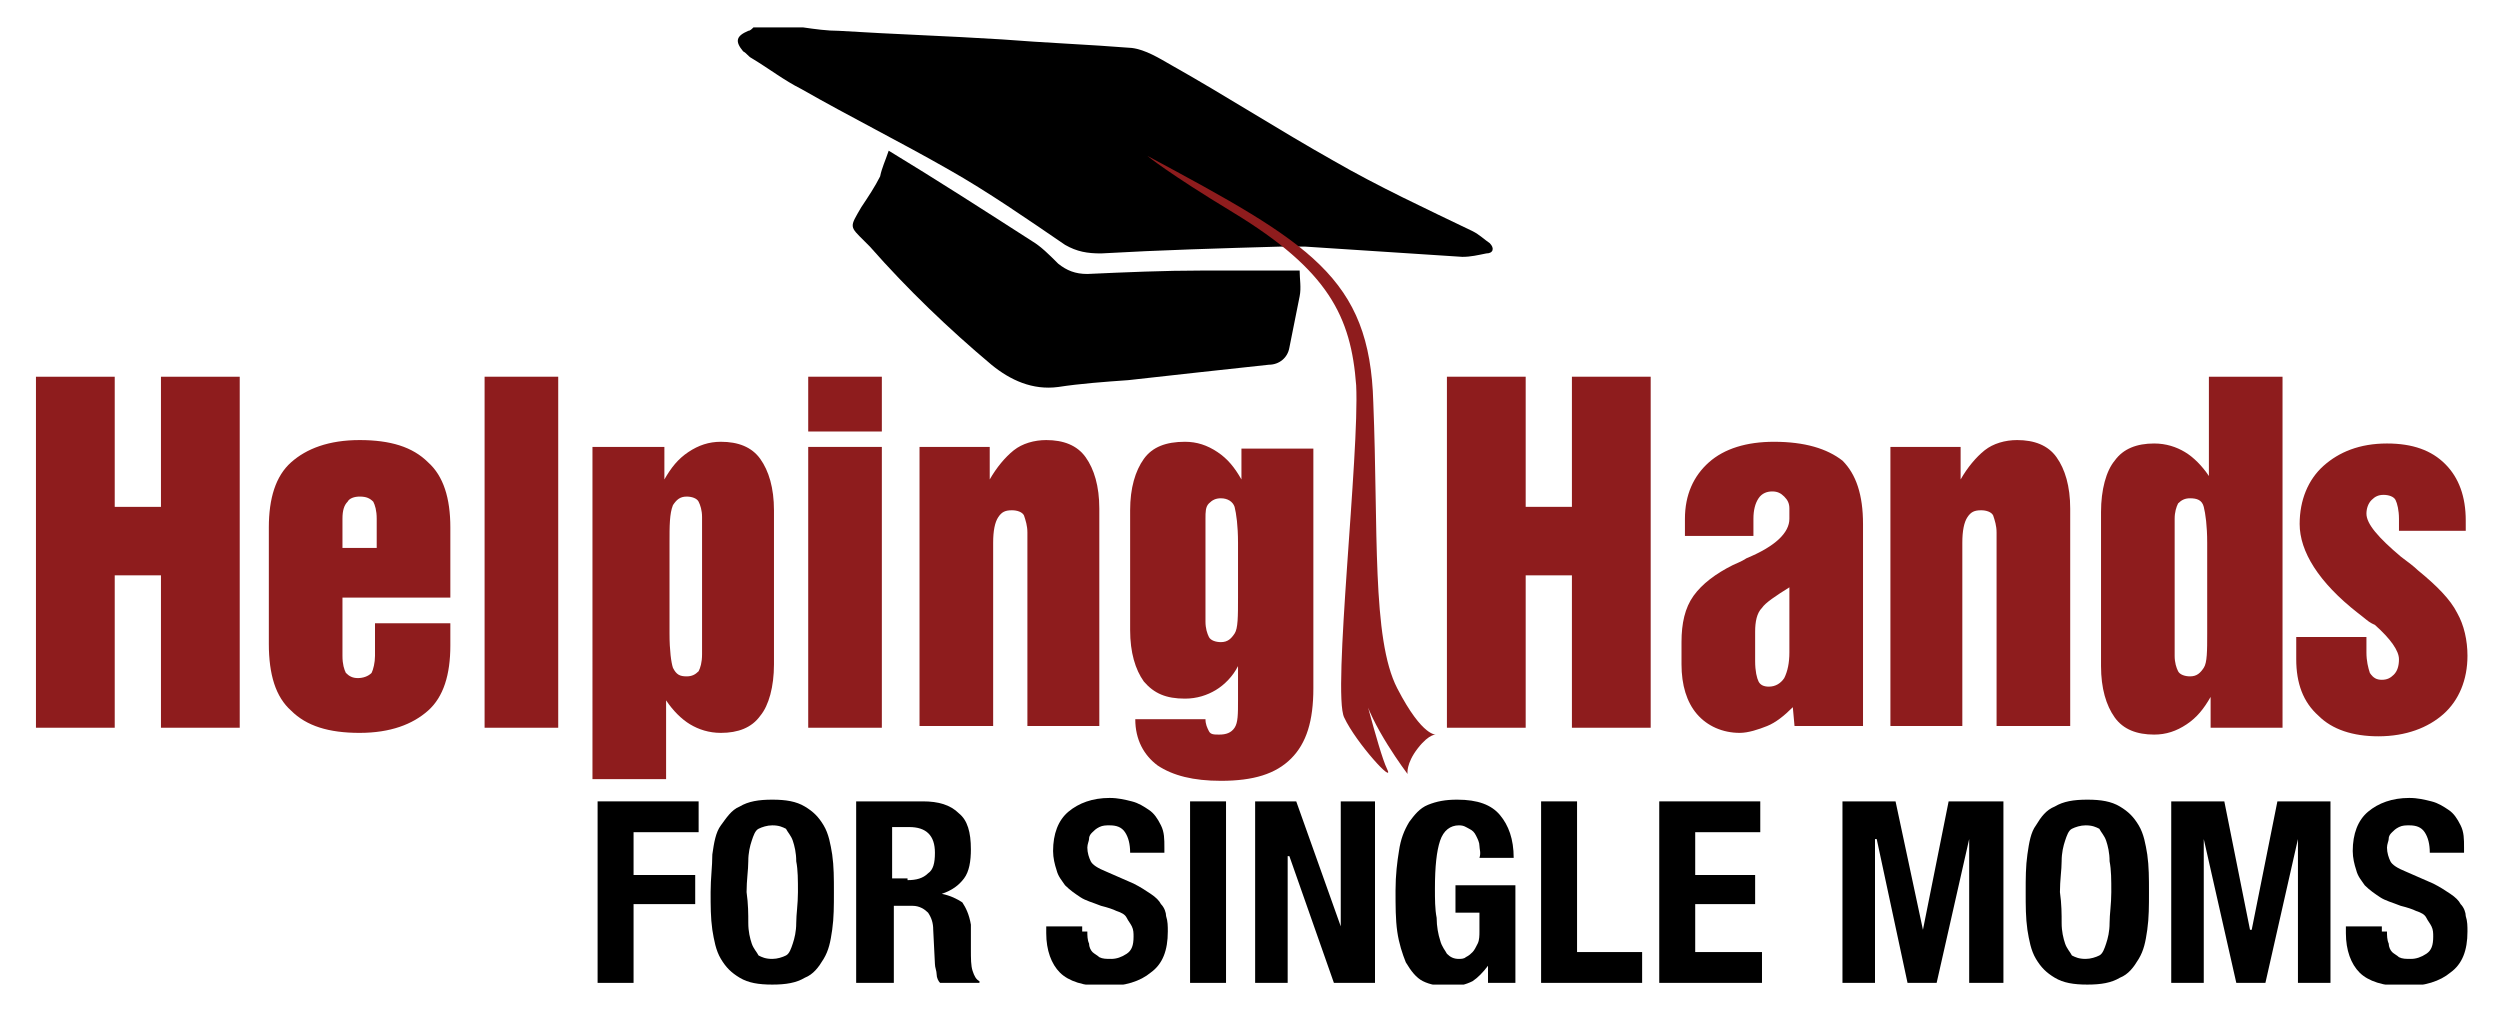
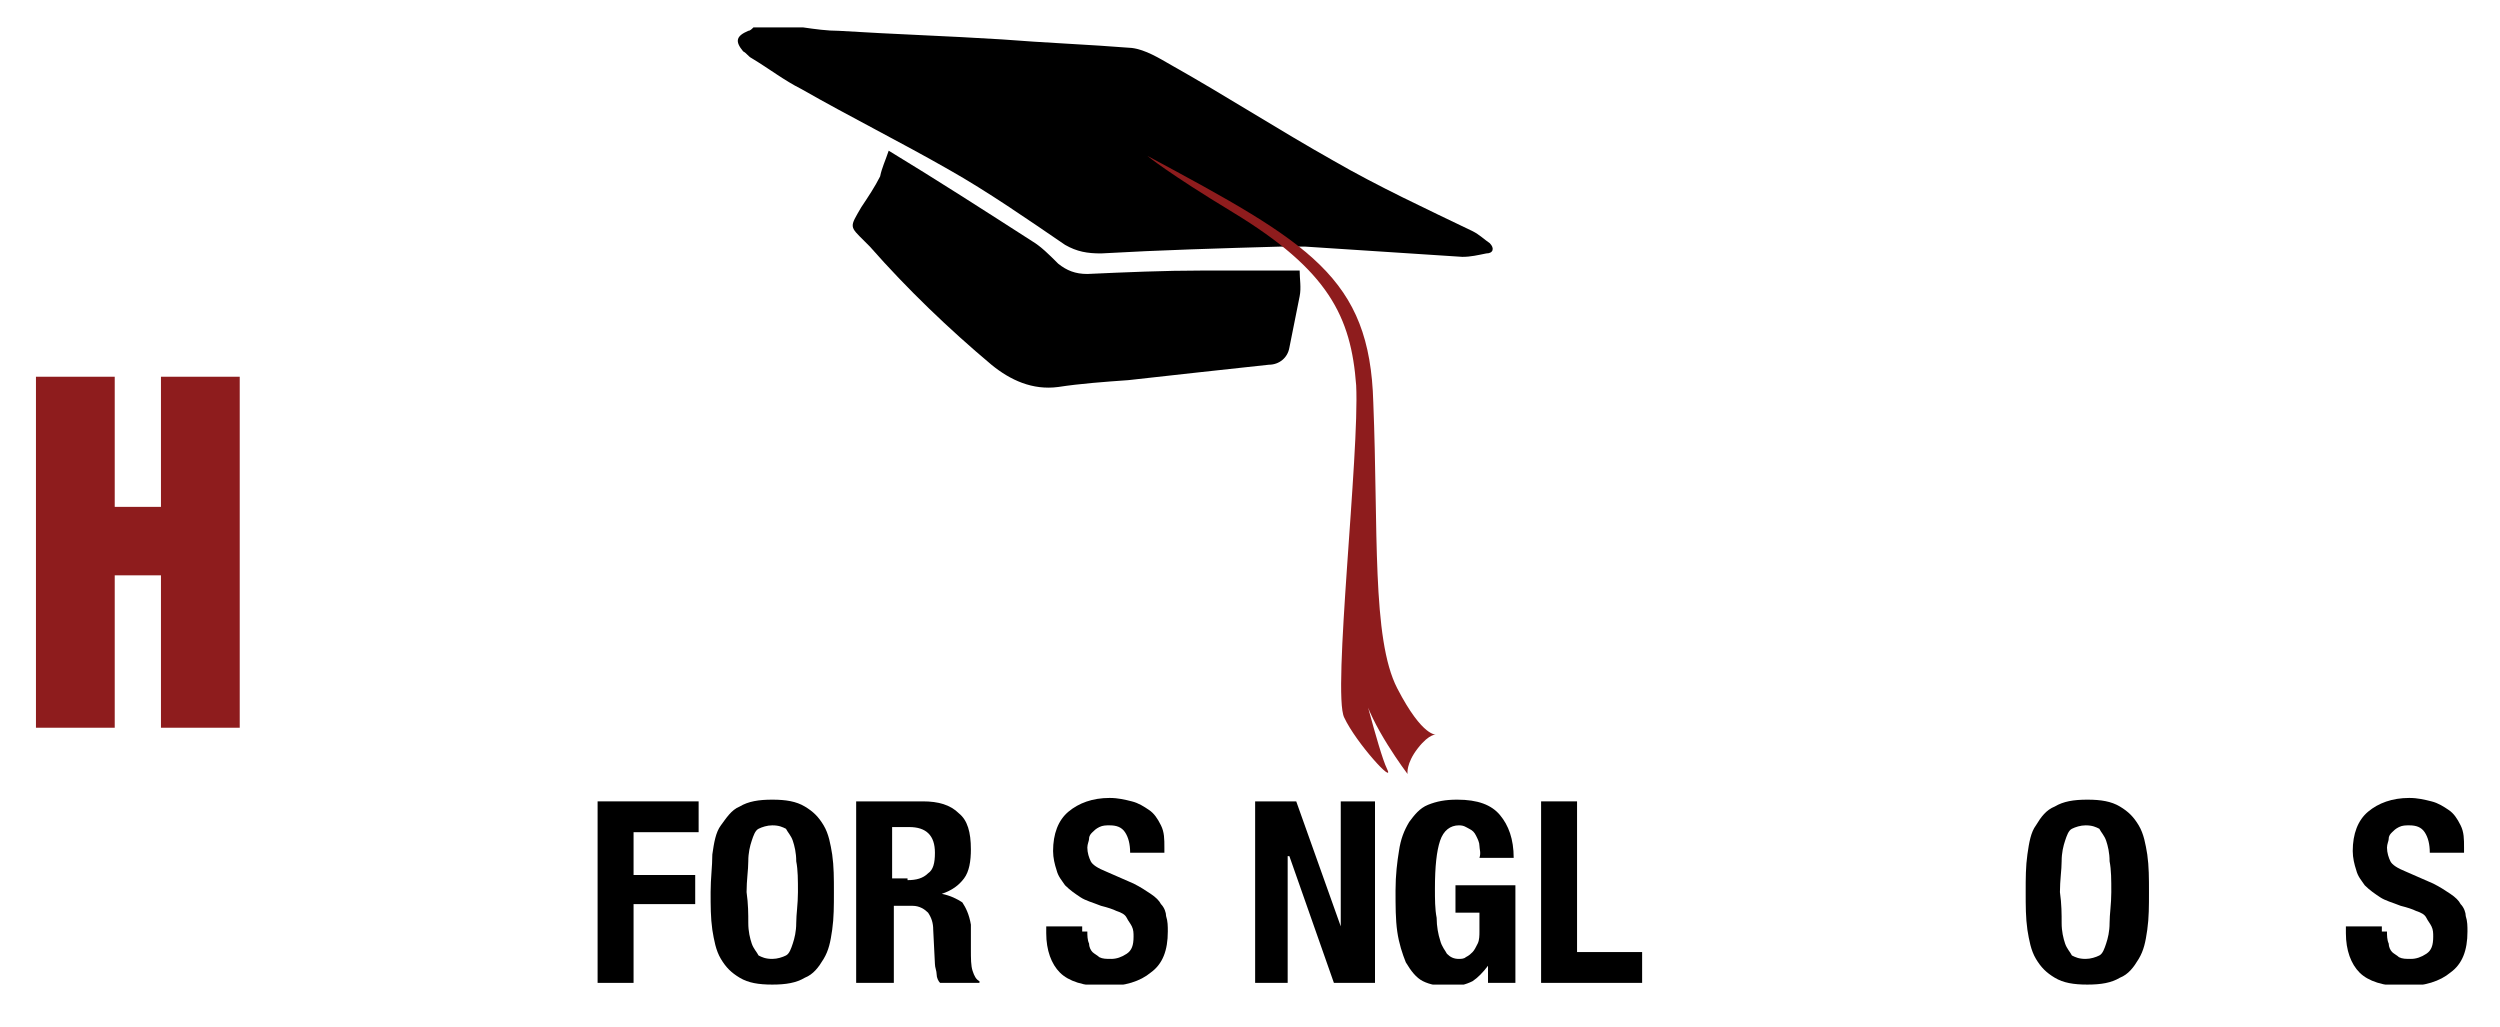
<svg xmlns="http://www.w3.org/2000/svg" xmlns:xlink="http://www.w3.org/1999/xlink" version="1.1" id="Layer_1" x="0px" y="0px" viewBox="0 0 146 60" style="enable-background:new 0 0 146 60;" xml:space="preserve">
  <style type="text/css">
	.st0{clip-path:url(#SVGID_00000009563711778061476470000000355508418934323896_);}
	.st1{clip-path:url(#SVGID_00000009563711778061476470000000355508418934323896_);fill:#8E1C1D;}
	.st2{clip-path:url(#SVGID_00000023273599302868814830000008164541260632220342_);}
	.st3{clip-path:url(#SVGID_00000023273599302868814830000008164541260632220342_);fill:#8E1C1D;}
	.st4{clip-path:url(#SVGID_00000111178667341766694410000010855707193977289635_);fill:#8E1C1D;}
</style>
  <g>
    <defs>
      <rect id="SVGID_1_" x="2.1" y="1.6" width="142.3" height="55.9" />
    </defs>
    <clipPath id="SVGID_00000148660981924951700020000011686493395767548854_">
      <use xlink:href="#SVGID_1_" style="overflow:visible;" />
    </clipPath>
    <path style="clip-path:url(#SVGID_00000148660981924951700020000011686493395767548854_);" d="M46.9,1.6c0.7,0.1,1.4,0.2,2.1,0.2   c3.2,0.2,6.3,0.3,9.5,0.5c2.5,0.2,5.1,0.3,7.6,0.5c0.8,0.1,1.6,0.6,2.3,1c3.2,1.8,6.3,3.8,9.5,5.6c2.6,1.5,5.4,2.8,8.1,4.1   c0.4,0.2,0.7,0.5,1,0.7c0.3,0.3,0.2,0.6-0.2,0.6c-0.5,0.1-0.9,0.2-1.4,0.2c-1.5-0.1-3-0.2-4.6-0.3c-1.5-0.1-3.1-0.2-4.6-0.3   c-0.1,0-1.2,0-1.4,0c-3.5,0.1-7,0.2-10.5,0.4c-0.8,0-1.4-0.1-2.1-0.5c-2.2-1.5-4.5-3.1-6.8-4.4c-2.8-1.6-5.8-3.1-8.6-4.7   c-1-0.5-1.9-1.2-2.9-1.8c-0.2-0.1-0.3-0.3-0.5-0.4c-0.5-0.6-0.4-0.9,0.3-1.2c0.1,0,0.2-0.1,0.3-0.2H46.9z" />
    <path style="clip-path:url(#SVGID_00000148660981924951700020000011686493395767548854_);" d="M51.9,8.8c2.8,1.7,5.6,3.5,8.4,5.3   c0.5,0.3,1,0.8,1.5,1.3c0.5,0.4,1,0.6,1.7,0.6c2.2-0.1,4.5-0.2,6.7-0.2c1.9,0,3.7,0,5.7,0c0,0.5,0.1,1,0,1.5c-0.2,1-0.4,2-0.6,3   c-0.1,0.6-0.6,1-1.2,1c-2.8,0.3-5.5,0.6-8.2,0.9c-1.4,0.1-2.8,0.2-4.1,0.4c-1.5,0.2-2.8-0.4-3.9-1.3c-2.5-2.1-4.9-4.4-7.1-6.9   c-0.1-0.1-0.2-0.2-0.3-0.3c-0.9-0.9-0.9-0.8-0.2-2c0.4-0.6,0.8-1.2,1.1-1.8C51.5,9.8,51.7,9.4,51.9,8.8" />
    <path style="clip-path:url(#SVGID_00000148660981924951700020000011686493395767548854_);fill:#8E1C1D;" d="M67,9.1   c9.5,5.1,13,7.1,13.2,14.4c0.3,7.4-0.1,13.8,1.4,16.7c1.5,2.9,2.3,2.7,2.3,2.7s-0.4-0.1-1.1,0.8c-0.7,0.9-0.6,1.5-0.6,1.5   s-2.2-2.9-2.6-4.8c-0.4-1.9,0.9,3.5,1.4,4.5s-1.8-1.5-2.5-3c-0.7-1.4,0.9-15.4,0.7-19.4c-0.3-4-1.6-6.7-7.2-10.1   C68.2,10.1,67,9.1,67,9.1" />
    <polygon style="clip-path:url(#SVGID_00000148660981924951700020000011686493395767548854_);" points="40.8,46.8 40.8,48.6    37,48.6 37,51.1 40.6,51.1 40.6,52.8 37,52.8 37,57.4 34.9,57.4 34.9,46.8  " />
    <path style="clip-path:url(#SVGID_00000148660981924951700020000011686493395767548854_);" d="M41.6,49.9c0.1-0.7,0.2-1.3,0.5-1.7   s0.6-0.9,1.1-1.1c0.5-0.3,1.1-0.4,1.9-0.4c0.8,0,1.4,0.1,1.9,0.4c0.5,0.3,0.8,0.6,1.1,1.1c0.3,0.5,0.4,1.1,0.5,1.7   c0.1,0.7,0.1,1.4,0.1,2.2c0,0.8,0,1.5-0.1,2.2c-0.1,0.7-0.2,1.2-0.5,1.7c-0.3,0.5-0.6,0.9-1.1,1.1c-0.5,0.3-1.1,0.4-1.9,0.4   c-0.8,0-1.4-0.1-1.9-0.4c-0.5-0.3-0.8-0.6-1.1-1.1s-0.4-1.1-0.5-1.7c-0.1-0.7-0.1-1.4-0.1-2.2C41.5,51.3,41.6,50.6,41.6,49.9    M43.7,53.9c0,0.5,0.1,0.9,0.2,1.2c0.1,0.3,0.3,0.5,0.4,0.7c0.2,0.1,0.4,0.2,0.8,0.2c0.3,0,0.6-0.1,0.8-0.2   c0.2-0.1,0.3-0.4,0.4-0.7c0.1-0.3,0.2-0.7,0.2-1.2c0-0.5,0.1-1.1,0.1-1.8c0-0.7,0-1.3-0.1-1.8c0-0.5-0.1-0.9-0.2-1.2   c-0.1-0.3-0.3-0.5-0.4-0.7c-0.2-0.1-0.4-0.2-0.8-0.2c-0.3,0-0.6,0.1-0.8,0.2c-0.2,0.1-0.3,0.4-0.4,0.7c-0.1,0.3-0.2,0.7-0.2,1.2   c0,0.5-0.1,1.1-0.1,1.8C43.7,52.8,43.7,53.4,43.7,53.9" />
    <path style="clip-path:url(#SVGID_00000148660981924951700020000011686493395767548854_);" d="M53.9,46.8c0.9,0,1.6,0.2,2.1,0.7   c0.5,0.4,0.7,1.1,0.7,2.1c0,0.7-0.1,1.3-0.4,1.7C56,51.7,55.6,52,55,52.2v0c0.5,0.1,0.9,0.3,1.2,0.5c0.2,0.3,0.4,0.7,0.5,1.3   c0,0.2,0,0.4,0,0.6c0,0.2,0,0.5,0,0.8c0,0.6,0,1,0.1,1.3c0.1,0.3,0.2,0.5,0.4,0.6v0.1h-2.3c-0.1-0.1-0.2-0.3-0.2-0.5   c0-0.2-0.1-0.4-0.1-0.6l-0.1-2c0-0.4-0.1-0.7-0.3-1c-0.2-0.2-0.5-0.4-0.9-0.4h-1.1v4.5H50V46.8H53.9z M53,51.4   c0.5,0,0.9-0.1,1.2-0.4c0.3-0.2,0.4-0.6,0.4-1.2c0-1-0.5-1.5-1.5-1.5h-1v3H53z" />
    <path style="clip-path:url(#SVGID_00000148660981924951700020000011686493395767548854_);" d="M63.5,54.4c0,0.2,0,0.5,0.1,0.7   c0,0.2,0.1,0.4,0.2,0.5c0.1,0.1,0.3,0.2,0.4,0.3c0.2,0.1,0.4,0.1,0.7,0.1c0.3,0,0.6-0.1,0.9-0.3c0.3-0.2,0.4-0.5,0.4-1   c0-0.2,0-0.4-0.1-0.6c-0.1-0.2-0.2-0.3-0.3-0.5s-0.3-0.3-0.6-0.4c-0.2-0.1-0.5-0.2-0.9-0.3c-0.5-0.2-0.9-0.3-1.2-0.5   c-0.3-0.2-0.6-0.4-0.9-0.7c-0.2-0.3-0.4-0.5-0.5-0.9c-0.1-0.3-0.2-0.7-0.2-1.1c0-1,0.3-1.8,0.9-2.3c0.6-0.5,1.4-0.8,2.4-0.8   c0.5,0,0.9,0.1,1.3,0.2c0.4,0.1,0.7,0.3,1,0.5c0.3,0.2,0.5,0.5,0.7,0.9S68,49,68,49.5v0.3h-2c0-0.5-0.1-0.9-0.3-1.2   c-0.2-0.3-0.5-0.4-0.9-0.4c-0.2,0-0.4,0-0.6,0.1c-0.2,0.1-0.3,0.2-0.4,0.3c-0.1,0.1-0.2,0.2-0.2,0.4c0,0.1-0.1,0.3-0.1,0.5   c0,0.3,0.1,0.6,0.2,0.8s0.4,0.4,0.9,0.6l1.6,0.7c0.4,0.2,0.7,0.4,1,0.6c0.3,0.2,0.5,0.4,0.6,0.6c0.2,0.2,0.3,0.5,0.3,0.7   c0.1,0.3,0.1,0.6,0.1,0.9c0,1.1-0.3,1.9-1,2.4c-0.6,0.5-1.5,0.8-2.7,0.8c-1.2,0-2.1-0.3-2.6-0.8s-0.8-1.3-0.8-2.3v-0.4h2.1V54.4z" />
-     <rect x="69.5" y="46.8" style="clip-path:url(#SVGID_00000148660981924951700020000011686493395767548854_);" width="2.1" height="10.6" />
    <polygon style="clip-path:url(#SVGID_00000148660981924951700020000011686493395767548854_);" points="78.3,54.1 78.3,54.1    78.3,46.8 80.3,46.8 80.3,57.4 77.9,57.4 75.3,50 75.2,50 75.2,57.4 73.3,57.4 73.3,46.8 75.7,46.8  " />
    <path style="clip-path:url(#SVGID_00000148660981924951700020000011686493395767548854_);" d="M86.4,49.4c0-0.2-0.1-0.4-0.2-0.6   c-0.1-0.2-0.2-0.3-0.4-0.4c-0.2-0.1-0.3-0.2-0.6-0.2c-0.5,0-0.9,0.3-1.1,0.9c-0.2,0.6-0.3,1.5-0.3,2.8c0,0.6,0,1.2,0.1,1.7   c0,0.5,0.1,1,0.2,1.3c0.1,0.4,0.3,0.6,0.4,0.8c0.2,0.2,0.4,0.3,0.7,0.3c0.1,0,0.3,0,0.4-0.1c0.2-0.1,0.3-0.2,0.4-0.3   c0.1-0.1,0.2-0.3,0.3-0.5c0.1-0.2,0.1-0.5,0.1-0.7v-1.1h-1.4v-1.6h3.5v5.7h-1.6v-1h0c-0.3,0.4-0.6,0.7-0.9,0.9   c-0.4,0.2-0.8,0.3-1.3,0.3c-0.7,0-1.2-0.1-1.6-0.3c-0.4-0.2-0.7-0.6-1-1.1c-0.2-0.5-0.4-1.1-0.5-1.8c-0.1-0.7-0.1-1.5-0.1-2.4   c0-0.9,0.1-1.7,0.2-2.3c0.1-0.7,0.3-1.2,0.6-1.7c0.3-0.4,0.6-0.8,1.1-1c0.5-0.2,1-0.3,1.7-0.3c1.2,0,2,0.3,2.5,0.9   c0.5,0.6,0.8,1.4,0.8,2.5h-2C86.5,49.8,86.4,49.6,86.4,49.4" />
    <polygon style="clip-path:url(#SVGID_00000148660981924951700020000011686493395767548854_);" points="90,46.8 92.1,46.8    92.1,55.6 95.9,55.6 95.9,57.4 90,57.4  " />
-     <polygon style="clip-path:url(#SVGID_00000148660981924951700020000011686493395767548854_);" points="102.8,48.6 99,48.6 99,51.1    102.5,51.1 102.5,52.8 99,52.8 99,55.6 102.9,55.6 102.9,57.4 96.9,57.4 96.9,46.8 102.8,46.8  " />
-     <polygon style="clip-path:url(#SVGID_00000148660981924951700020000011686493395767548854_);" points="110.7,46.8 112.3,54.3    112.3,54.3 113.8,46.8 117,46.8 117,57.4 115,57.4 115,49 115,49 113.1,57.4 111.4,57.4 109.6,49 109.5,49 109.5,57.4 107.6,57.4    107.6,46.8  " />
    <path style="clip-path:url(#SVGID_00000148660981924951700020000011686493395767548854_);" d="M118.4,49.9c0.1-0.7,0.2-1.3,0.5-1.7   c0.3-0.5,0.6-0.9,1.1-1.1c0.5-0.3,1.1-0.4,1.9-0.4c0.8,0,1.4,0.1,1.9,0.4c0.5,0.3,0.8,0.6,1.1,1.1c0.3,0.5,0.4,1.1,0.5,1.7   c0.1,0.7,0.1,1.4,0.1,2.2c0,0.8,0,1.5-0.1,2.2c-0.1,0.7-0.2,1.2-0.5,1.7c-0.3,0.5-0.6,0.9-1.1,1.1c-0.5,0.3-1.1,0.4-1.9,0.4   c-0.8,0-1.4-0.1-1.9-0.4c-0.5-0.3-0.8-0.6-1.1-1.1c-0.3-0.5-0.4-1.1-0.5-1.7c-0.1-0.7-0.1-1.4-0.1-2.2   C118.3,51.3,118.3,50.6,118.4,49.9 M120.4,53.9c0,0.5,0.1,0.9,0.2,1.2c0.1,0.3,0.3,0.5,0.4,0.7c0.2,0.1,0.4,0.2,0.8,0.2   c0.3,0,0.6-0.1,0.8-0.2c0.2-0.1,0.3-0.4,0.4-0.7c0.1-0.3,0.2-0.7,0.2-1.2c0-0.5,0.1-1.1,0.1-1.8c0-0.7,0-1.3-0.1-1.8   c0-0.5-0.1-0.9-0.2-1.2c-0.1-0.3-0.3-0.5-0.4-0.7c-0.2-0.1-0.4-0.2-0.8-0.2c-0.3,0-0.6,0.1-0.8,0.2c-0.2,0.1-0.3,0.4-0.4,0.7   c-0.1,0.3-0.2,0.7-0.2,1.2c0,0.5-0.1,1.1-0.1,1.8C120.4,52.8,120.4,53.4,120.4,53.9" />
-     <polygon style="clip-path:url(#SVGID_00000148660981924951700020000011686493395767548854_);" points="129.9,46.8 131.4,54.3    131.5,54.3 133,46.8 136.1,46.8 136.1,57.4 134.2,57.4 134.2,49 134.2,49 132.3,57.4 130.6,57.4 128.7,49 128.7,49 128.7,57.4    126.8,57.4 126.8,46.8  " />
  </g>
  <g>
    <defs>
      <rect id="SVGID_00000092443290754217465190000010468683234661668772_" x="2.1" y="1.6" width="142.3" height="55.9" />
    </defs>
    <clipPath id="SVGID_00000008145376351889603760000002171581458314745765_">
      <use xlink:href="#SVGID_00000092443290754217465190000010468683234661668772_" style="overflow:visible;" />
    </clipPath>
    <path style="clip-path:url(#SVGID_00000008145376351889603760000002171581458314745765_);" d="M139.4,54.4c0,0.2,0,0.5,0.1,0.7   c0,0.2,0.1,0.4,0.2,0.5c0.1,0.1,0.3,0.2,0.4,0.3c0.2,0.1,0.4,0.1,0.7,0.1c0.3,0,0.6-0.1,0.9-0.3c0.3-0.2,0.4-0.5,0.4-1   c0-0.2,0-0.4-0.1-0.6c-0.1-0.2-0.2-0.3-0.3-0.5s-0.3-0.3-0.6-0.4c-0.2-0.1-0.5-0.2-0.9-0.3c-0.5-0.2-0.9-0.3-1.2-0.5   c-0.3-0.2-0.6-0.4-0.9-0.7c-0.2-0.3-0.4-0.5-0.5-0.9c-0.1-0.3-0.2-0.7-0.2-1.1c0-1,0.3-1.8,0.9-2.3c0.6-0.5,1.4-0.8,2.4-0.8   c0.5,0,0.9,0.1,1.3,0.2c0.4,0.1,0.7,0.3,1,0.5c0.3,0.2,0.5,0.5,0.7,0.9s0.2,0.8,0.2,1.3v0.3h-2c0-0.5-0.1-0.9-0.3-1.2   c-0.2-0.3-0.5-0.4-0.9-0.4c-0.2,0-0.4,0-0.6,0.1c-0.2,0.1-0.3,0.2-0.4,0.3c-0.1,0.1-0.2,0.2-0.2,0.4c0,0.1-0.1,0.3-0.1,0.5   c0,0.3,0.1,0.6,0.2,0.8s0.4,0.4,0.9,0.6l1.6,0.7c0.4,0.2,0.7,0.4,1,0.6c0.3,0.2,0.5,0.4,0.6,0.6c0.2,0.2,0.3,0.5,0.3,0.7   c0.1,0.3,0.1,0.6,0.1,0.9c0,1.1-0.3,1.9-1,2.4c-0.6,0.5-1.5,0.8-2.7,0.8c-1.2,0-2.1-0.3-2.6-0.8s-0.8-1.3-0.8-2.3v-0.4h2.1V54.4z" />
    <polygon style="clip-path:url(#SVGID_00000008145376351889603760000002171581458314745765_);fill:#8E1C1D;" points="2.1,42.5    2.1,22 6.7,22 6.7,29.6 9.4,29.6 9.4,22 14,22 14,42.5 9.4,42.5 9.4,33.6 6.7,33.6 6.7,42.5  " />
  </g>
  <g>
    <defs>
-       <rect id="SVGID_00000045606447940120989450000007244528130145168030_" x="2.1" y="1.6" width="142.3" height="55.9" />
-     </defs>
+       </defs>
    <clipPath id="SVGID_00000027574209240938579660000016199633965733546407_">
      <use xlink:href="#SVGID_00000045606447940120989450000007244528130145168030_" style="overflow:visible;" />
    </clipPath>
    <path style="clip-path:url(#SVGID_00000027574209240938579660000016199633965733546407_);fill:#8E1C1D;" d="M20,38.3   c0,0.5,0.1,0.8,0.2,1c0.2,0.2,0.4,0.3,0.7,0.3c0.3,0,0.6-0.1,0.8-0.3c0.1-0.2,0.2-0.6,0.2-1v-1.9h4.4v1.3c0,1.7-0.4,3-1.3,3.8   c-0.9,0.8-2.2,1.3-4,1.3c-1.8,0-3.1-0.4-4-1.3c-0.9-0.8-1.3-2.1-1.3-3.9v-6.8c0-1.7,0.4-3,1.3-3.8c0.9-0.8,2.2-1.3,4-1.3   c1.8,0,3.1,0.4,4,1.3c0.9,0.8,1.3,2.1,1.3,3.8v4.1H20V38.3z M20,30.3v1.7H22v-1.7c0-0.5-0.1-0.8-0.2-1C21.6,29.1,21.4,29,21,29   c-0.3,0-0.6,0.1-0.7,0.3C20.1,29.5,20,29.8,20,30.3" />
    <rect x="28.3" y="22" style="clip-path:url(#SVGID_00000027574209240938579660000016199633965733546407_);fill:#8E1C1D;" width="4.3" height="20.5" />
    <path style="clip-path:url(#SVGID_00000027574209240938579660000016199633965733546407_);fill:#8E1C1D;" d="M34.7,26.1h4.1V28   c0.4-0.7,0.8-1.2,1.4-1.6s1.2-0.6,1.9-0.6c1,0,1.8,0.3,2.3,1c0.5,0.7,0.8,1.7,0.8,3v9c0,1.3-0.3,2.4-0.8,3c-0.5,0.7-1.3,1-2.3,1   c-0.7,0-1.3-0.2-1.8-0.5c-0.5-0.3-1-0.8-1.4-1.4v4.6h-4.3V26.1z M39.1,31.7V37c0,1,0.1,1.7,0.2,2c0.2,0.4,0.4,0.5,0.8,0.5   c0.3,0,0.5-0.1,0.7-0.3c0.1-0.2,0.2-0.5,0.2-1v-8c0-0.4-0.1-0.7-0.2-0.9c-0.1-0.2-0.4-0.3-0.7-0.3c-0.4,0-0.6,0.2-0.8,0.5   C39.1,30,39.1,30.7,39.1,31.7" />
    <path style="clip-path:url(#SVGID_00000027574209240938579660000016199633965733546407_);fill:#8E1C1D;" d="M47.2,22h4.3v3.2h-4.3   V22z M47.2,26.1h4.3v16.4h-4.3V26.1z" />
    <path style="clip-path:url(#SVGID_00000027574209240938579660000016199633965733546407_);fill:#8E1C1D;" d="M53.7,42.5V26.1h4.1   v1.9c0.4-0.7,0.9-1.3,1.4-1.7s1.2-0.6,1.9-0.6c1,0,1.8,0.3,2.3,1c0.5,0.7,0.8,1.7,0.8,3v12.7H60V31.1c0-0.4-0.1-0.7-0.2-1   c-0.1-0.2-0.4-0.3-0.7-0.3c-0.4,0-0.6,0.1-0.8,0.4c-0.2,0.3-0.3,0.8-0.3,1.5v10.7H53.7z" />
    <path style="clip-path:url(#SVGID_00000027574209240938579660000016199633965733546407_);fill:#8E1C1D;" d="M72.3,38.9   C72,39.5,71.5,40,71,40.3c-0.5,0.3-1.1,0.5-1.8,0.5c-1.1,0-1.8-0.3-2.4-1c-0.5-0.7-0.8-1.7-0.8-3v-7c0-1.3,0.3-2.3,0.8-3   c0.5-0.7,1.3-1,2.4-1c0.7,0,1.3,0.2,1.9,0.6c0.6,0.4,1,0.9,1.4,1.6v-1.8h4.2v14c0,1.9-0.4,3.2-1.3,4.1s-2.2,1.3-4.1,1.3   c-1.6,0-2.8-0.3-3.7-0.9c-0.8-0.6-1.3-1.5-1.3-2.7h4.1V42c0,0.3,0.1,0.5,0.2,0.7c0.1,0.2,0.3,0.2,0.6,0.2c0.4,0,0.7-0.1,0.9-0.4   c0.2-0.3,0.2-0.8,0.2-1.6V38.9z M72.3,31.7c0-1-0.1-1.7-0.2-2.1c-0.1-0.3-0.4-0.5-0.8-0.5c-0.3,0-0.5,0.1-0.7,0.3   c-0.2,0.2-0.2,0.5-0.2,0.9v6c0,0.4,0.1,0.7,0.2,0.9c0.1,0.2,0.4,0.3,0.7,0.3c0.4,0,0.6-0.2,0.8-0.5s0.2-1,0.2-2.1V31.7z" />
    <polygon style="clip-path:url(#SVGID_00000027574209240938579660000016199633965733546407_);fill:#8E1C1D;" points="84.5,42.5    84.5,22 89.1,22 89.1,29.6 91.8,29.6 91.8,22 96.4,22 96.4,42.5 91.8,42.5 91.8,33.6 89.1,33.6 89.1,42.5  " />
    <path style="clip-path:url(#SVGID_00000027574209240938579660000016199633965733546407_);fill:#8E1C1D;" d="M104.7,41.3   c-0.5,0.5-1,0.9-1.5,1.1c-0.5,0.2-1.1,0.4-1.6,0.4c-1,0-1.9-0.4-2.5-1.1c-0.6-0.7-0.9-1.7-0.9-2.9v-1.3c0-1.1,0.2-2,0.7-2.7   c0.5-0.7,1.3-1.3,2.3-1.8c0.2-0.1,0.5-0.2,0.8-0.4c1.7-0.7,2.5-1.5,2.5-2.3v-0.6c0-0.3-0.1-0.5-0.3-0.7c-0.2-0.2-0.4-0.3-0.7-0.3   c-0.3,0-0.6,0.1-0.8,0.4c-0.2,0.3-0.3,0.7-0.3,1.2v1h-4v-1c0-1.4,0.5-2.5,1.4-3.3c0.9-0.8,2.2-1.2,3.8-1.2c1.8,0,3.1,0.4,4,1.1   c0.8,0.8,1.2,2,1.2,3.7v11.8h-4L104.7,41.3z M104.5,34.3c-0.8,0.5-1.4,0.9-1.6,1.2c-0.3,0.3-0.4,0.8-0.4,1.4v1.7   c0,0.6,0.1,1,0.2,1.2c0.1,0.2,0.3,0.3,0.6,0.3c0.4,0,0.7-0.2,0.9-0.5c0.2-0.4,0.3-0.9,0.3-1.5V34.3z" />
    <path style="clip-path:url(#SVGID_00000027574209240938579660000016199633965733546407_);fill:#8E1C1D;" d="M110.4,42.5V26.1h4.1   v1.9c0.4-0.7,0.9-1.3,1.4-1.7s1.2-0.6,1.9-0.6c1,0,1.8,0.3,2.3,1c0.5,0.7,0.8,1.7,0.8,3v12.7h-4.3V31.1c0-0.4-0.1-0.7-0.2-1   c-0.1-0.2-0.4-0.3-0.7-0.3c-0.4,0-0.6,0.1-0.8,0.4c-0.2,0.3-0.3,0.8-0.3,1.5v10.7H110.4z" />
    <path style="clip-path:url(#SVGID_00000027574209240938579660000016199633965733546407_);fill:#8E1C1D;" d="M133.2,42.5h-4.1v-1.8   c-0.4,0.7-0.8,1.2-1.4,1.6c-0.6,0.4-1.2,0.6-1.9,0.6c-1,0-1.8-0.3-2.3-1c-0.5-0.7-0.8-1.7-0.8-3v-9c0-1.3,0.3-2.4,0.8-3   c0.5-0.7,1.3-1,2.3-1c0.7,0,1.3,0.2,1.8,0.5c0.5,0.3,1,0.8,1.4,1.4V22h4.3V42.5z M128.9,37v-5.3c0-1-0.1-1.7-0.2-2.1   c-0.1-0.4-0.4-0.5-0.8-0.5c-0.3,0-0.5,0.1-0.7,0.3c-0.1,0.2-0.2,0.5-0.2,0.9v8c0,0.4,0.1,0.7,0.2,0.9c0.1,0.2,0.4,0.3,0.7,0.3   c0.4,0,0.6-0.2,0.8-0.5S128.9,38,128.9,37" />
    <path style="clip-path:url(#SVGID_00000027574209240938579660000016199633965733546407_);fill:#8E1C1D;" d="M134.3,37.2h3.9v0.9   c0,0.5,0.1,0.9,0.2,1.2c0.2,0.3,0.4,0.4,0.7,0.4c0.3,0,0.5-0.1,0.7-0.3c0.2-0.2,0.3-0.5,0.3-0.9c0-0.5-0.5-1.2-1.4-2l-0.2-0.1   c-0.2-0.1-0.4-0.3-0.8-0.6c-2.3-1.8-3.4-3.6-3.4-5.2c0-1.4,0.5-2.6,1.4-3.4c0.9-0.8,2.1-1.3,3.7-1.3c1.5,0,2.6,0.4,3.4,1.2   c0.8,0.8,1.2,1.9,1.2,3.3V31h-3.9v-0.7c0-0.5-0.1-0.9-0.2-1.1c-0.1-0.2-0.4-0.3-0.7-0.3c-0.3,0-0.5,0.1-0.7,0.3   c-0.2,0.2-0.3,0.5-0.3,0.8c0,0.6,0.7,1.4,2,2.5c0.4,0.3,0.8,0.6,1,0.8c1.1,0.9,1.9,1.7,2.3,2.5c0.4,0.7,0.6,1.6,0.6,2.5   c0,1.4-0.5,2.6-1.4,3.4c-0.9,0.8-2.2,1.3-3.8,1.3c-1.5,0-2.7-0.4-3.5-1.2c-0.9-0.8-1.3-1.9-1.3-3.3V37.2z" />
  </g>
</svg>